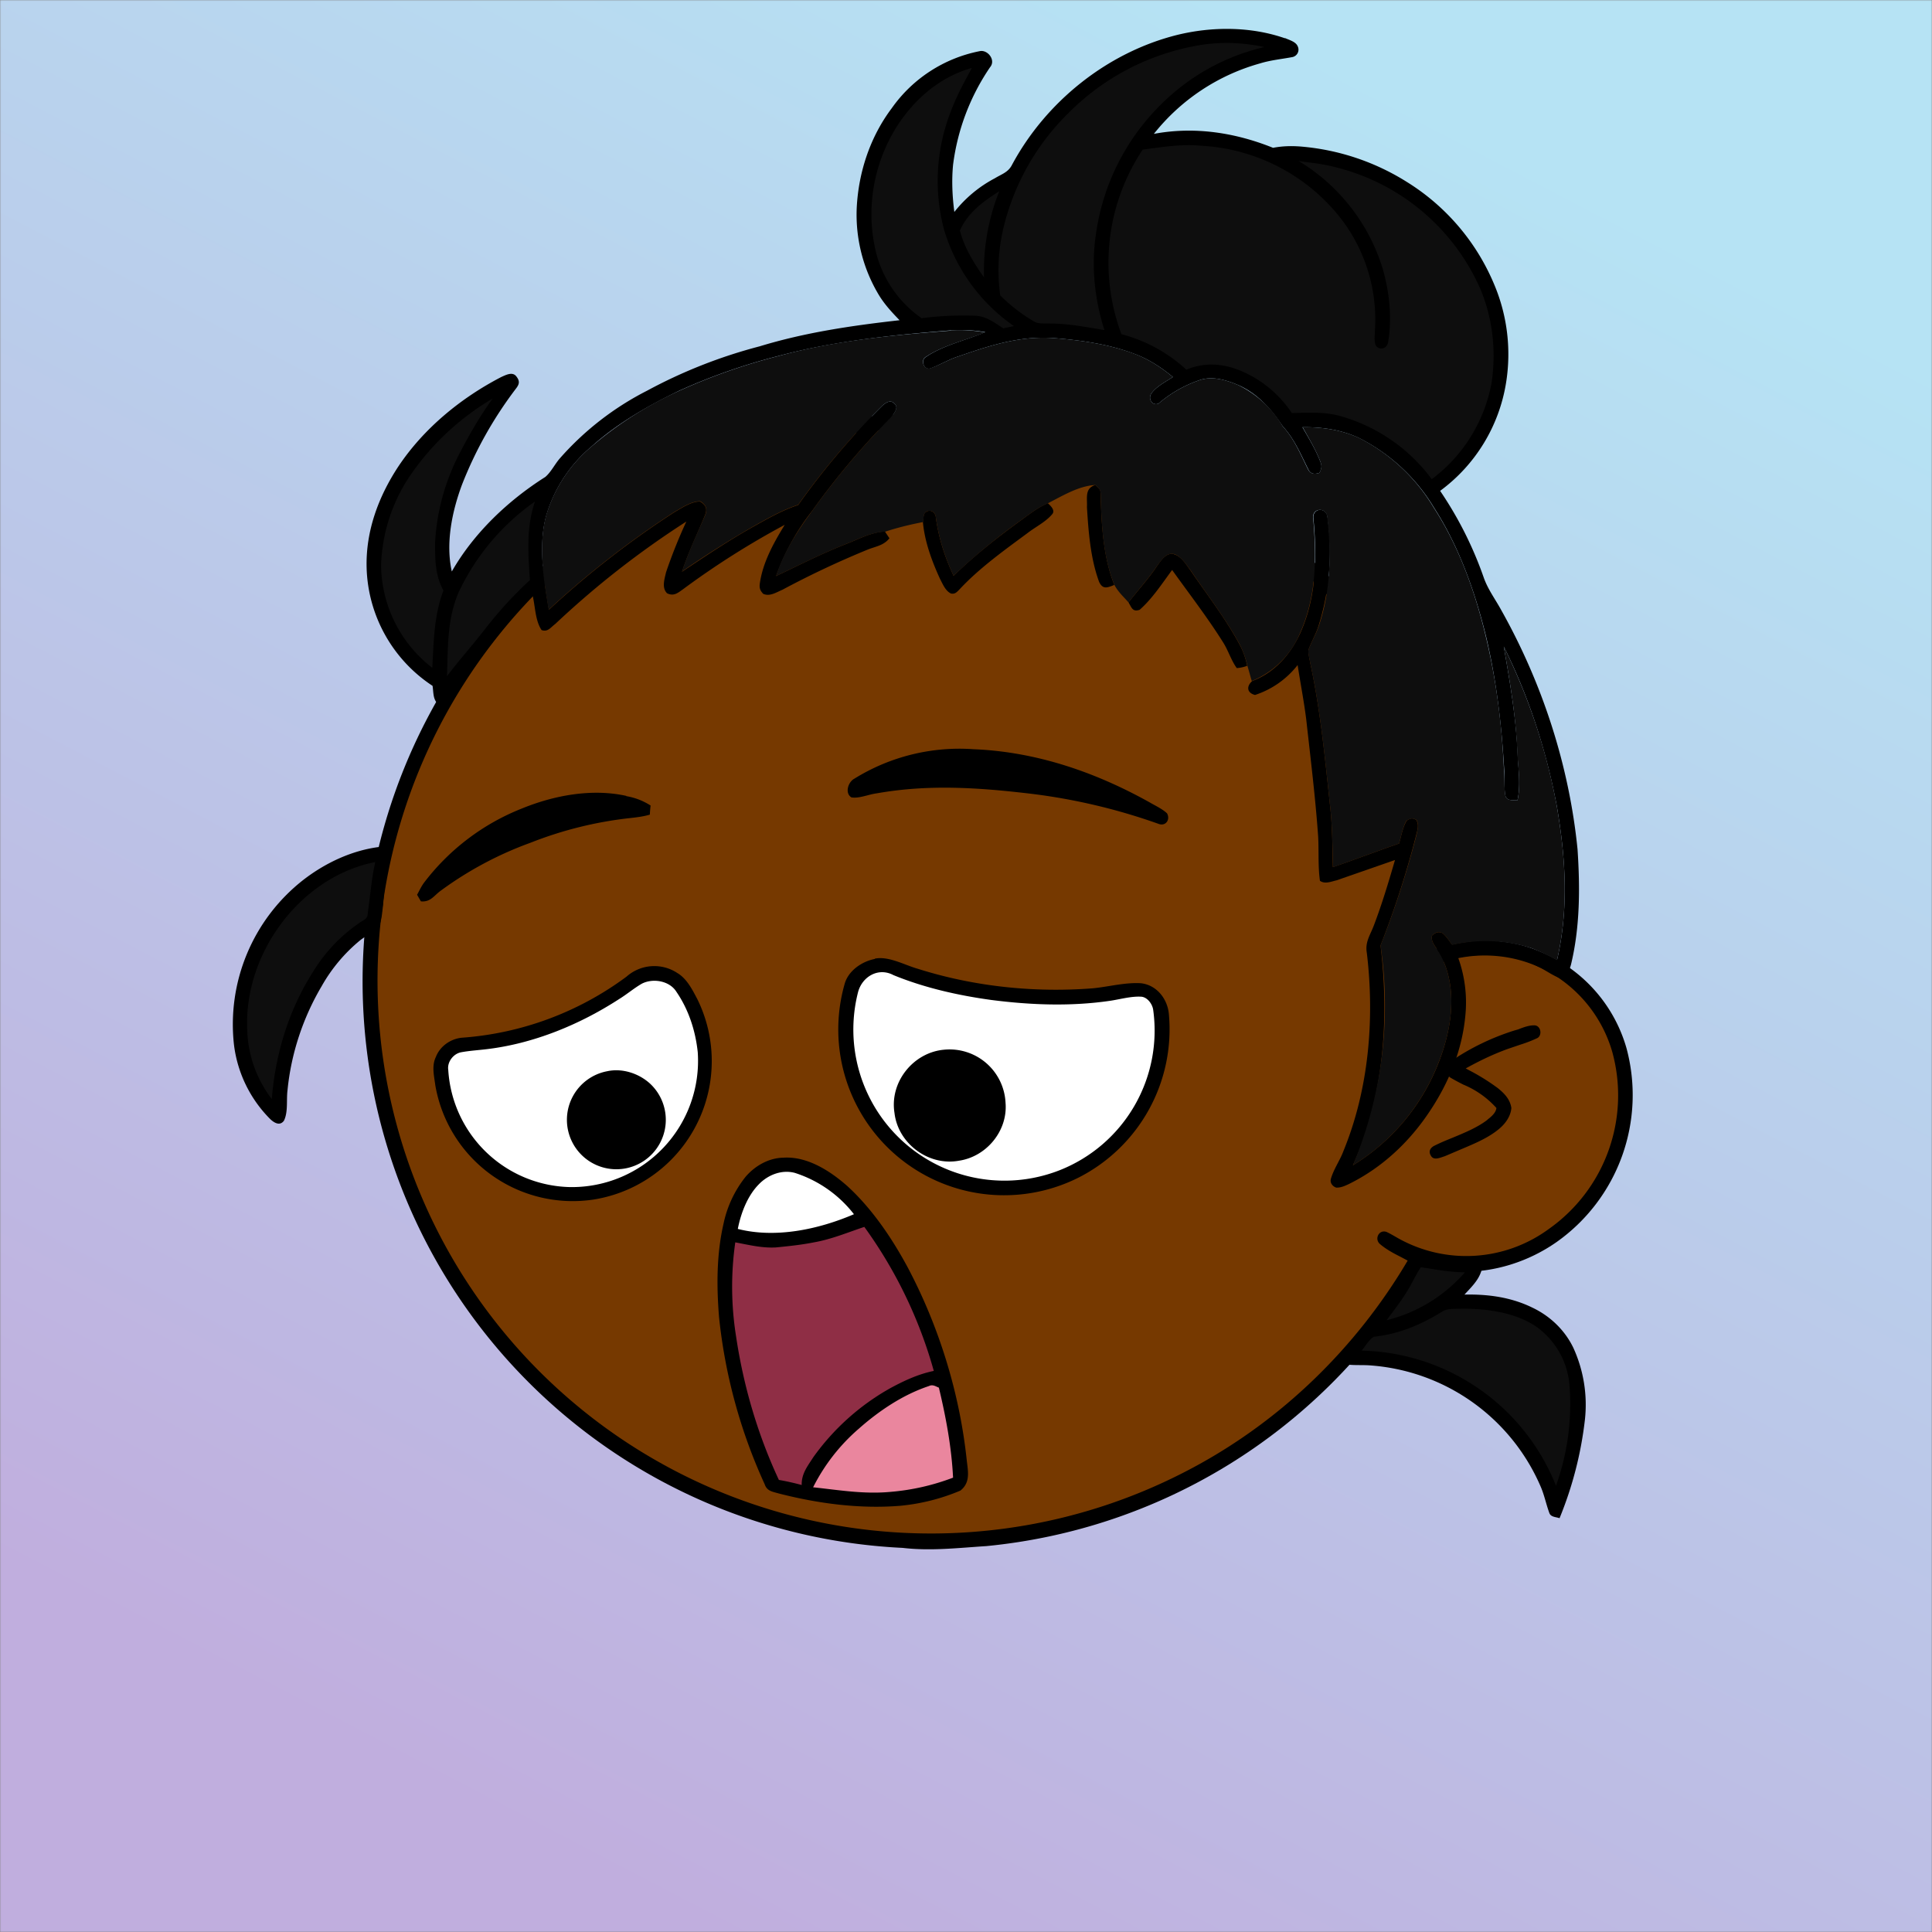
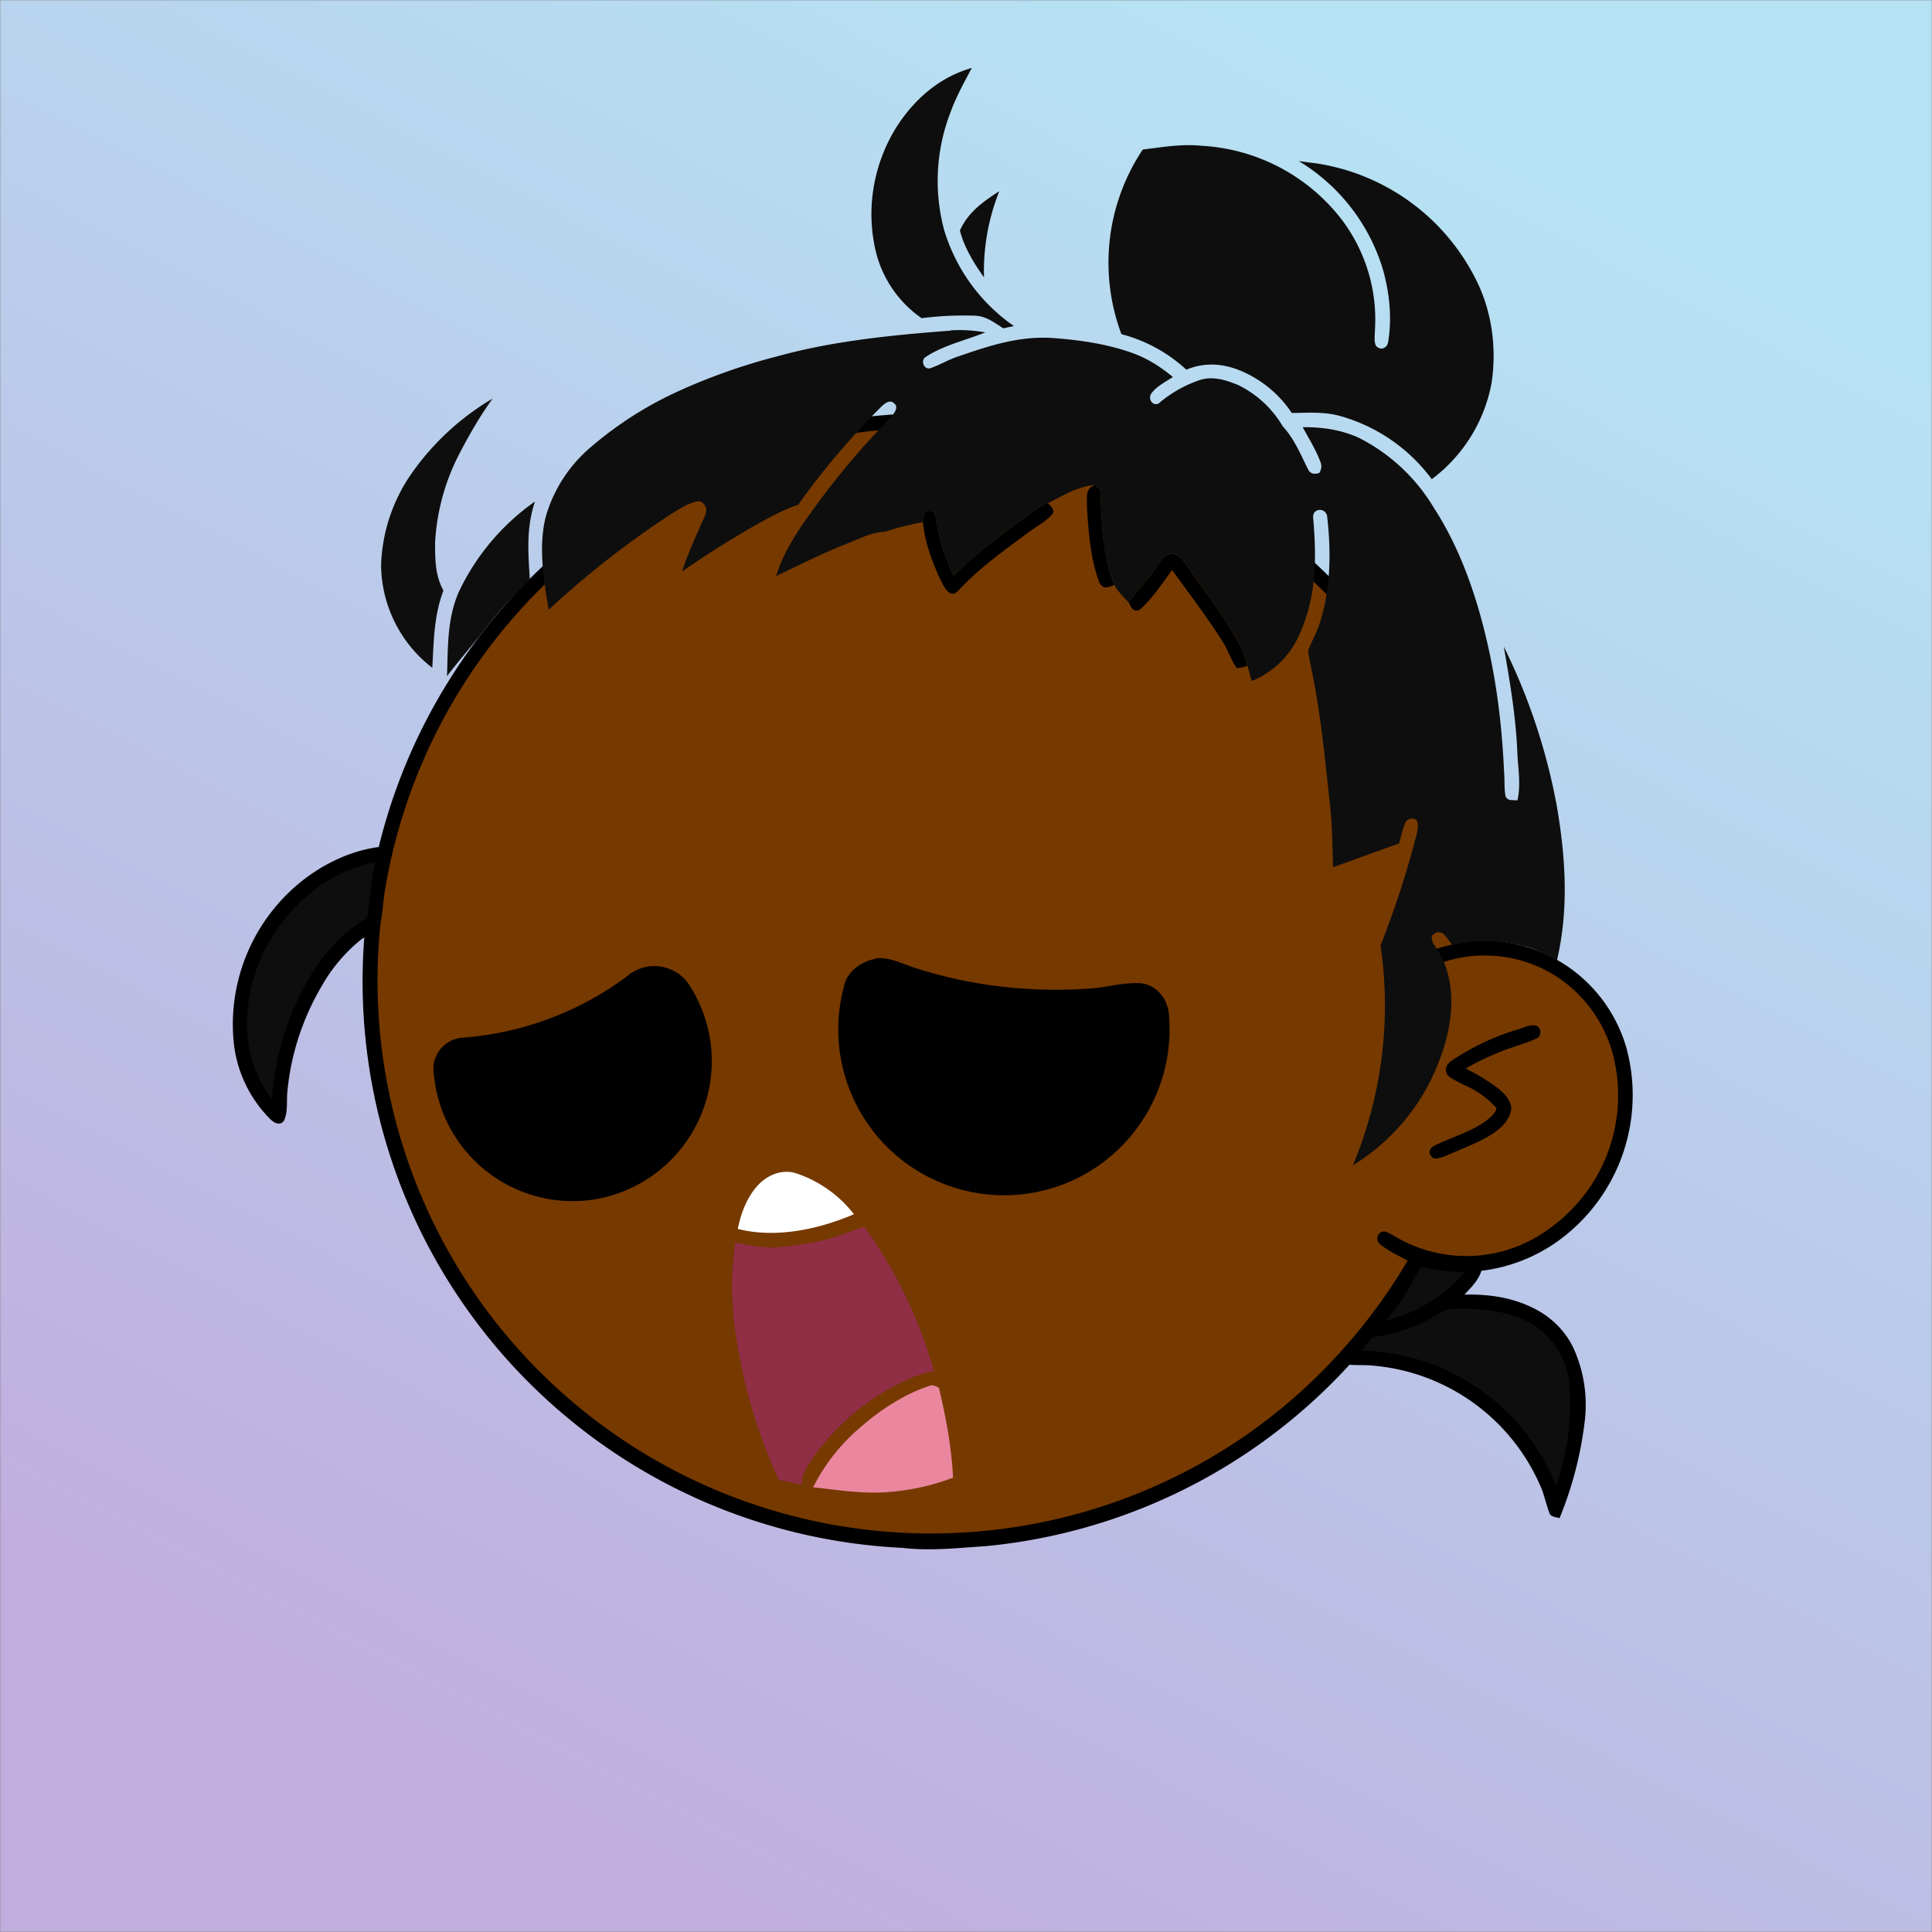
<svg xmlns="http://www.w3.org/2000/svg" viewBox="0 0 762 762" fill="none" shape-rendering="auto">
  <rect x="0" y="0" width="762" height="762" fill="#808080" stroke="none" />
  <mask id="viewboxMask">
    <rect width="762" height="762" rx="0" ry="0" x="0" y="0" fill="#fff" />
  </mask>
  <g mask="url(#viewboxMask)">
    <rect fill="url(#backgroundLinear)" width="762" height="762" x="0" y="0" />
    <defs>
      <linearGradient id="backgroundLinear" gradientTransform="rotate(117 0.5 0.5)">
        <stop stop-color="#b6e3f4" />
        <stop offset="1" stop-color="#c0aede" />
      </linearGradient>
    </defs>
    <path d="M396 164.8a224.8 224.8 0 0 1 104.8 42.4c6.2 4.9 12.5 9.4 18 15a225.4 225.4 0 0 1 71.8 149 58.5 58.5 0 0 1 50.9 42.2 71 71 0 0 1-27.6 76.5c-11 7.7-24.5 12-38 11.7-5 0-10-1.6-15-1.8-1.9 2.2-3.3 4.9-4.8 7.3A223.3 223.3 0 0 1 389 609.8c-11 .7-21.9 2-33 .7a223.7 223.7 0 0 1-178.8-342.3A223.4 223.4 0 0 1 352 163.5c14.6-1.4 29.4-.3 44 1.3Z" fill="#000" />
    <path fill-rule="evenodd" clip-rule="evenodd" d="M498.8 213.2A216 216 0 0 0 363 169c-13-.2-26.2 1.6-39 4a218 218 0 0 0-113.6 365.5 218.5 218.5 0 0 0 260.4 40.2c35-18.8 64.2-47.3 84.4-81.5l-3-1.6c-2.8-1.4-5.7-3-8-5-2.2-2-.3-5.8 2.7-4.7 1.5.7 3 1.6 4.4 2.4a55 55 0 0 0 59.6-3.6 64.5 64.5 0 0 0 25-69.8 53.1 53.1 0 0 0-24-31 52.6 52.6 0 0 0-47-2.8c-1.6.8-3.4 1.5-5 1.3-2.5-.2-2.8-4.2-.6-5.2 8-4 16.5-5.6 25.4-6.4a217 217 0 0 0-72-146.4c-4.4-4-8.7-8.1-13.9-11.3Zm107.6 196.2c2-1.2 1.3-5.1-1.4-5-2 0-4.2.8-6.2 1.6l-1.4.4a95.1 95.1 0 0 0-25.5 12.4c-2.2 2-2.2 4.4.1 6.2a92 92 0 0 0 5.2 2.8 36 36 0 0 1 13 9.2c-.2 1.9-2 3.4-3.4 4.5l-.2.2c-3.9 3-8.8 5-13.6 7-2.5 1-4.9 2-7.1 3.1-1.7.8-2.6 2.2-1.6 3.9 1 2 3.2 1.1 5 .5l.6-.2 5.4-2.3c5.4-2.3 11-4.5 15.4-8 2.7-2.1 5.1-5.1 5.4-8.7-.5-3.4-2.7-5.7-5.3-7.8a83 83 0 0 0-11.6-7.2l-1.1-.6c5.4-3 10.8-5.6 16.6-7.7l5-1.7a52 52 0 0 0 6.7-2.6Z" fill="#763900" />
    <g transform="translate(-161 -83)">
      <path d="M506 461.1c5.5-1.1 11.7 2.5 17 4 22.1 7 45.9 9.5 69 7.7 6.2-.6 12.8-2.4 19-2 6.2.7 10.4 6.1 11 12a65.6 65.6 0 0 1-35.5 64.6 65.4 65.4 0 0 1-92.4-76.2c1.4-5.3 6.8-9 12-10ZM428.2 466.8c3.7 2.2 5.9 6.6 7.8 10.2a55.3 55.3 0 0 1-40.8 79.1 55 55 0 0 1-62.5-45c-.5-3.8-1.5-7.7.2-11.2 1.6-4.2 5.7-7.1 10.1-7.6a123.8 123.8 0 0 0 65.1-24.1 16.5 16.5 0 0 1 20.1-1.4Z" fill="#000" />
-       <path d="M513.4 467.6c12.2 5 25.5 8 38.6 9.8 15.6 2 31.4 2.6 47 .3 3.9-.6 8.1-1.8 12-1.6 2.4.1 4.4 2.7 4.8 5a59.2 59.2 0 0 1-37 63.5 59.6 59.6 0 0 1-79.4-70.2c1.6-6.2 8-10 14-6.8ZM427.8 474.2c4.8 7 7.5 15.3 8.4 23.8a49.8 49.8 0 0 1-50.2 53.2 49.2 49.2 0 0 1-48.2-46.2c-.5-3.2 2.1-6.5 5.2-7 3.3-.6 6.7-.8 10-1.2 18.4-2.2 36.5-9.6 52.1-19.7 3.1-1.9 5.9-4.3 9-6.1 4.4-2.3 11-1.2 13.7 3.2Z" fill="#fff" />
      <path d="M533.5 497a22.1 22.1 0 0 1 24.1 21c.9 11-7.5 21.2-18.4 22.8-12 2.2-24-6.8-25.4-18.8-2-12.3 7.5-24 19.7-25ZM400.5 505.5c6-1.3 12.6.9 17 5a19.5 19.5 0 1 1-17-5Z" fill="#000" />
    </g>
    <g transform="translate(-161 -83)">
-       <path d="M545 378.5c24.7 1 48 9 69.5 21 2.2 1.3 4.9 2.5 6.8 4.3 1.3 2.4-.4 5.1-3.2 4.2a234.2 234.2 0 0 0-51-12c-20.4-2.4-40-3.7-60.3-.1-3.2.4-6.9 2.1-10 1.6-2.7-1.7-1.3-6.1 1.2-7.4a78.6 78.6 0 0 1 47-11.6ZM408 397c3.5.6 6.6 1.8 9.6 3.7a54 54 0 0 0-.3 3.6c-2.7.8-5.5 1.1-8.2 1.4a152 152 0 0 0-38.9 9.7 140.6 140.6 0 0 0-35.1 18.7c-2.9 2-4.2 4.8-8.1 4.4l-1.5-2.6c.9-1.6 1.6-3.2 2.7-4.7a90 90 0 0 1 38.6-29.3c12.7-5.2 27.6-8 41.2-5Z" fill="#000" />
-     </g>
+       </g>
    <g transform="translate(-161 -83)">
-       <path d="M470 539.6c9.4-.6 18.4 5.2 25.2 11.2 9.6 8.8 17.3 20.1 23.5 31.5 12.6 23.6 20.8 50.1 23.6 76.7.5 4.4 1.5 8.7-2.5 11.9a80 80 0 0 1-23.8 6c-16 1.3-32.5-.9-48-4.9-2.4-.7-4.5-.9-5.4-3.6a210.2 210.2 0 0 1-18-65.9c-1-12.3-1-24.9 1.8-37a44.1 44.1 0 0 1 8.7-18.4c3.7-4.3 9.1-7.4 14.9-7.5Z" fill="#000" />
      <path d="M474.5 545.6a48 48 0 0 1 23.3 16.3c-14 6-30.9 9.6-45.8 5.8 1.2-6.2 3.8-13 8.2-17.5 3.6-3.8 9.1-6 14.3-4.6Z" fill="#fff" />
      <path d="M501.9 566.9a178.5 178.5 0 0 1 27.4 56.8c-6.3 1.3-12 4-17.5 7a93.6 93.6 0 0 0-30 27c-2.3 3.6-4.7 6.5-4.6 11-3-.8-6-1.5-9-2-8.4-18-14-37.2-16.9-56.7a124.2 124.2 0 0 1-.3-37c5.4 1 10.5 2.3 16 2 5-.5 10-1 15-2 6.9-1.2 13.3-3.9 19.9-6.1Z" fill="#8F2E45" />
      <path d="M527.5 629.6c1.5-.6 2.5.2 3.8.7 2.8 11.7 5 23.5 5.6 35.5a90 90 0 0 1-24.6 5.6c-10.5 1-20.3-.7-30.6-1.8a75 75 0 0 1 17.9-23c8-7.1 17.6-13.6 28-17Z" fill="#EA869E" />
    </g>
    <g transform="translate(-161 -83)" />
    <g transform="translate(-161 -83)" />
    <g transform="translate(-161 -83)">
      <g fill="#000">
-         <path d="M667.8 98c1.7.8 4.2 1.4 5 3.2a3 3 0 0 1-2 4.3c-4.2.8-8.6 1.2-12.8 2.5a81.4 81.4 0 0 0-41.9 27.8c16-3 32.1-.5 47 5.5 3.7-.7 7.2-.8 11-.5a93 93 0 0 1 42 14.1 87 87 0 0 1 34.4 40.7A70.7 70.7 0 0 1 755 234a65.8 65.8 0 0 1-26 42.6 146.7 146.7 0 0 1 17.2 34.2c1.7 4.8 4.5 8.4 7 13 16.2 28.9 26.7 61.2 30 94.2 1 15.1 1 30.6-2.6 45.5-.7 2.3-1.4 5.5-4.5 5.2-2.9-1-5.5-3.1-8.4-4.4-9.7-5-21-5.6-31.6-3.6A51.8 51.8 0 0 1 739 483c-1.2 14-6.5 27-14.3 38.6-8 12-18.7 22-31.7 28.4-1.5.7-3.2 1.5-5 1.4-1.4-.5-2.5-1.8-2.1-3.4 1.1-3.9 3.6-7.3 5-11.1 10-24.4 12.3-52.1 9.2-78-.8-4.4 1.4-7.2 2.8-11 3.2-8.4 5.8-17.1 8.3-25.7l-23 8c-2.2.5-4.6 1.6-6.6.2-.8-5.7-.4-11.6-.7-17.4-1.1-15.6-3-30.8-4.7-46.2-.9-7.2-2.3-14.3-3.4-21.5a35.2 35.2 0 0 1-16.8 11.8c-3.2-.8-3.5-3.4-1.1-5.5 8.8-3.3 15-10.4 18.9-18.8 6.6-14.7 6.6-30 5.2-45.8 0-3.6 4.7-3.9 5.5-.6A97.7 97.7 0 0 1 681 330c-1 3.1-2.7 6-3.9 9.2-.2 1.6.4 3.4.6 5 4 18.3 5.8 37 7.8 55.8 1 8.3 1 16.7 1.2 25 8.8-3 17.4-6.3 26.1-9.3.9-3 1.4-6.3 3-9 1.4-1 2.3-1.2 3.8-.3 1.1 1.9.5 3.8 0 5.8a370.5 370.5 0 0 1-14.1 43.7c3.5 29 1.3 59.9-10.9 86.7a82.3 82.3 0 0 0 34-41c3.9-10.1 6.2-22 3.9-32.6-.8-3.9-2.2-7.7-4.4-11-1.1-2.1-2.8-3.5-2.3-6 1.5-1.2 2.2-1.7 4.1-1 1.5 1.2 2.7 3.1 3.9 4.7 10.5-2 21-2.3 31.2 1.3 3.5 1.3 6.9 3 10.1 4.7 4.7-20.3 3.4-40.5-.1-60.9-4.1-21.7-11-43-20.9-62.8 2.5 14.3 4.9 28.4 5.5 43 .3 5.9 1.2 11.9-.1 17.7-1.8-.3-3.8.4-4.7-1.6-.7-3.3-.3-6.8-.5-10.1-1-17.6-3-35-7-52.2-4.3-17.8-10.7-36-20.6-51.4a72.8 72.8 0 0 0-29.6-27.6c-7-3.3-14.6-4.4-22.4-4.3 2.5 4.4 5.3 8.9 7.1 13.7.7 1.7.4 2.8-.4 4.3-1.8.6-3.5.6-4.4-1.4-3-6-5.5-12-10.1-17-4.5-6.8-10-13-17.7-16.3-4.6-1.9-9.8-3.5-14.7-2a49 49 0 0 0-16.6 9.4c-2.5 1-4.2-2-2.8-4 2-2.8 5.6-4.6 8.5-6.5-4.8-4-10-7.3-15.9-9.4-10.1-3.7-21-5.2-31.7-6-13-.8-24.7 3-36.8 7.2-3.9 1.2-7.4 3.4-11.2 4.8-2.5.8-3.9-2.9-2.1-4.3 6.6-4.7 16.1-6.8 23.7-10-4.6-.8-9-1-13.6-.7-22.6 1.8-46 4.2-68 10.1a237 237 0 0 0-38.9 13.6c-12.3 5.9-24.7 13-34.9 22.2a56.2 56.2 0 0 0-17.7 27c-3.3 11.7-1 25.6 1 37.3A361.8 361.8 0 0 1 427 285c3-1.7 6.6-4.2 10.1-4.2 2.2 1.3 3 2.8 2 5.3-3 7.4-6.6 14.7-9.1 22.4 9.1-6.1 18.2-12.2 27.8-17.6 5.7-3.2 11.8-6.7 18-8.7A300.3 300.3 0 0 1 509 243c1.4-1.2 3.2-2.5 4.8-.8 2 1.6-.5 4.4-1.8 5.8a308 308 0 0 0-30.6 36.4 91.9 91.9 0 0 0-14.3 25.8c9.1-4.3 18-8.9 27.5-12.6 5.2-2 9.7-4.6 15.4-5l1.8 2.7c-2.4 3-5.6 3.2-8.9 4.6a360 360 0 0 0-33.3 15.7c-2.4 1-5 2.8-7.6 1.6-1.2-1.3-1.6-2.3-1.3-4.2 1.2-8.3 5.5-16 9.8-23-14 7.5-27.4 16-40.1 25.4-2 1.4-3.6 2.9-6.3 1.6-2.2-2.2-1-5.6-.4-8.3a203 203 0 0 1 8-20 354.5 354.5 0 0 0-51.7 40.4c-1.8 1.3-2.9 3.3-5.4 2.4-2.5-3.7-2.5-9.3-3.5-13.5-9.2 9-16.4 19.5-24.7 29.4-3.3 3.9-5.8 8.2-8.8 12.2-1 1.4-2.5 1.3-4 .9-1.9-1.8-1.6-4.6-2-7a57.6 57.6 0 0 1-26-46.5c-.4-14.4 4.6-28 12.5-40 10-15 24.6-27 40.6-35.3 1.8-.8 4.4-2.2 5.9-.3 1.6 2 1.2 3.2-.2 5a157 157 0 0 0-21.2 37.8c-3.9 10.5-6.5 23-4 34.2 8.7-15.2 22.2-28 36.9-37.3 2.3-2 3.7-5 5.7-7.3a115.6 115.6 0 0 1 34.4-26.7 199 199 0 0 1 44.4-17.5c18-5.5 36.5-8.2 55.2-10.3-3-3.1-5.9-6.2-8.2-10a61.5 61.5 0 0 1-8.7-34.3c.7-14.1 5.3-28 13.8-39.3a55.5 55.5 0 0 1 34.6-22.5c3.2-.8 6.6 3.5 4.2 6.3a87.9 87.9 0 0 0-14.6 38.5c-.6 6.2-.3 12.4.5 18.6a50 50 0 0 1 16-13.3c2.6-1.6 5.2-2.3 6.7-5.2 13.4-25 37.6-44.4 65.1-51.3 13.8-3.4 29.1-3.4 42.6 1.3Z" />
        <path d="M593 274.3c1.3 1.1 2.2 1.8 2.1 3.6.3 11.8 1 24.8 5.4 35.8-2.6 1-4.5 2-6-1.2-3.4-9.2-4.2-19.7-4.8-29.5.2-3.5-1-7.4 3.3-8.7ZM574.3 281.5c1.1 1 3 2.8 1.7 4.3-2.6 3.1-6.6 5-9.8 7.5-9.2 6.8-19 13.8-26.8 22.2-1 1-1.7 1.9-3.3 1.6-2.2-1-3.3-3.8-4.4-5.9-3.2-7-6-14.6-6.7-22.3.3-1.1 0-3.2 1.1-3.9 1.7-1.3 3.8-.1 4 2 1.1 8.2 3.5 15.6 7 23.1 8.2-8 17.1-15 26.3-21.7 3.6-2.6 6.8-5.2 11-7ZM624 301.6c3 .8 5 4.3 6.7 6.6 6.4 9.4 13.6 18.6 19.2 29 1.4 2.6 2.4 5.4 3 8.4-1.3.5-2.7.8-4.1.9-2.2-3-3.3-6.8-5.3-10-6.2-9.9-13.4-19.2-20.2-28.7-4 5.4-7.8 11.3-12.8 15.7-2.8 1-3.2-.9-4.4-2.9 3.7-4.8 7.8-9.2 11.2-14.3 1.6-2.2 3.5-5.4 6.7-4.8ZM311 417c2.3-.3 3 1.3 4.4 2.6-2 6.7-2.8 13.5-3.3 20.4-.4 2.8-.5 6-1.7 8.5-2 2.2-5 3.5-7.4 5.4a64.1 64.1 0 0 0-15.1 18c-7.4 12.5-12.1 26.7-13.5 41.1-.5 3.8.3 8.5-1.4 12-1.6 2.2-3.8.9-5.4-.6a50.1 50.1 0 0 1-14.3-29.2 72.3 72.3 0 0 1 27-64.9c8.8-6.9 19.6-12 30.7-13.3ZM720.9 576.9c4.9 1 10 2.2 15.1 2.6 2.8 0 5.3-.8 8-.8 1.8 1.7 1.9 4.1 1 6.3-1.2 3.3-4 6-6.4 8.6 9.2-.2 18.3 1 26.7 5.1 7 3.3 12.8 8.8 16.2 15.8a54 54 0 0 1 4.6 28.5 146 146 0 0 1-10 38.8c-1.3-.5-3.4-.4-4-2-1.3-3.5-2-7.2-3.5-10.6a79.4 79.4 0 0 0-67.6-47.7c-3.2-.2-6.7.1-9.9-.5-2.1-2-1.8-3.8 0-5.8 7.1-8 13.8-16.4 20-25.2 2.3-3.4 3.9-7.3 6.1-10.8.8-1 2.3-2.5 3.7-2.3Z" />
      </g>
      <g fill="#0e0e0e">
-         <path d="M659.5 101.6a85 85 0 0 0-41 23 89 89 0 0 0-25.2 50.4c-2 12.7-.6 26 3.3 38.2-7.2-1.2-14.2-2.6-21.6-2.6-2.4-.1-4.5.3-6.5-1a65.7 65.7 0 0 1-13-10.1 71.8 71.8 0 0 1 1.3-26.7A93.9 93.9 0 0 1 582 128a95 95 0 0 1 49-26.6c9.3-2 19-1.9 28.4.1Z" />
        <path d="M544.3 109.8c-3 5.6-6.1 11.2-8.3 17.2a75 75 0 0 0-2.6 46.8 71 71 0 0 0 27.5 37.8l-4.2.9c-3.7-2.4-7-5-11.7-5a128 128 0 0 0-20.5 1 45 45 0 0 1-18.7-29.3c-3-15.7.2-32.2 8.6-45.8 7-11.1 17.1-20 29.9-23.6ZM635 140.5a75 75 0 0 1 54.8 28.6 65.3 65.3 0 0 1 13.5 43.9c0 2-.5 4.5.4 6.4 1.7 2 4.4 1 4.8-1.5 1.6-9.7.5-20-2.3-29.4a75.3 75.3 0 0 0-33-42c2.9.5 5.8.7 8.6 1.2a84.6 84.6 0 0 1 62.5 48c5.4 12 6.9 25.4 5 38.3a61.3 61.3 0 0 1-23.6 38 67.7 67.7 0 0 0-35.7-24.8c-6.5-1.9-12.8-1.4-19.5-1.3a45.2 45.2 0 0 0-20-16.6c-7.2-3-14.3-3.5-21.6-.5a60.2 60.2 0 0 0-25.6-14 80.4 80.4 0 0 1 8.4-72.8c7.9-1 15.3-2.3 23.3-1.5Z" />
        <path d="M555 158.5h.1a85.1 85.1 0 0 0-6 33.9c-4-5.6-7.8-11.8-9.5-18.5 3.2-7.1 9-11.3 15.4-15.4ZM536 213.3c4.6-.3 9 0 13.6.8-7.6 3.1-17 5.2-23.8 9.9-1.7 1.4-.3 5 2.2 4.2 3.8-1.3 7.3-3.5 11.2-4.7 12.1-4.2 23.8-8 36.8-7.2 10.8.8 21.6 2.3 31.8 6 5.8 2.1 11 5.4 15.8 9.4-2.9 1.9-6.5 3.7-8.5 6.5-1.4 2 .3 5 2.8 4a49 49 0 0 1 16.6-9.4c5-1.5 10.1.1 14.7 2a41.4 41.4 0 0 1 17.7 16.3c4.6 5 7 11 10 17 1 2 2.7 2 4.5 1.4.8-1.6 1-2.6.4-4.3-1.8-4.8-4.6-9.3-7-13.7 7.7-.1 15.3 1 22.4 4.3a72.8 72.8 0 0 1 29.4 27.6c10 15.4 16.4 33.6 20.6 51.4 4.1 17.2 6.2 34.6 7 52.2.3 3.3 0 6.8.6 10.1 1 2 2.9 1.3 4.7 1.6 1.3-5.8.4-11.8 0-17.7-.5-14.6-2.9-28.7-5.4-43a239.6 239.6 0 0 1 20.9 62.8c3.5 20.4 4.8 40.6.1 60.9a87.2 87.2 0 0 0-10-4.7 59.2 59.2 0 0 0-31.4-1.3c-1.1-1.6-2.3-3.5-3.8-4.7-2-.7-2.6-.2-4.1 1-.5 2.5 1.2 3.9 2.3 6 2.2 3.3 3.6 7.1 4.4 11 2.3 10.7 0 22.5-3.9 32.5a82.3 82.3 0 0 1-34 41.1 163.4 163.4 0 0 0 10.9-86.7 370.5 370.5 0 0 0 14.2-43.7c.4-2 1-4 0-5.8-1.6-.9-2.5-.6-4 .3-1.5 2.7-2 6-2.9 9-8.7 3-17.3 6.3-26 9.3-.3-8.3-.3-16.7-1.3-25-2-18.8-3.8-37.5-7.8-55.8-.2-1.6-.9-3.4-.6-5 1.2-3.2 2.9-6 4-9.2 4.8-13.8 5-29.3 3.3-43.6-.8-3.3-5.6-3-5.5.6 1.4 15.8 1.4 31-5.2 45.8a34.7 34.7 0 0 1-19 18.8l-1.7-6c-.7-3-1.7-5.8-3.1-8.5-5.6-10.3-12.8-19.5-19.2-29-1.7-2.2-3.8-5.7-6.7-6.6-3.2-.6-5 2.6-6.7 4.8-3.4 5-7.5 9.5-11.2 14.3-2-2.3-4.2-4.2-5.6-7-4.5-11-5.1-23.9-5.4-35.7 0-1.8-.8-2.5-2.1-3.6-6.5.3-13 4.3-18.7 7.2-4 1.7-7.3 4.3-10.9 6.9a245.9 245.9 0 0 0-26.3 21.7c-3.5-7.5-5.9-15-7-23.1-.2-2.1-2.3-3.3-4-2-1 .7-.8 2.8-1 3.9-5.2 1-10.1 2.2-15 3.8-5.8.3-10.3 2.9-15.5 4.9-9.4 3.7-18.4 8.3-27.5 12.6 3-9.6 8.4-17.7 14.3-25.8A308 308 0 0 1 512 248c1.2-1.4 3.7-4.2 1.8-5.8-1.6-1.7-3.4-.4-4.8.8a300.3 300.3 0 0 0-33.2 39.1c-6.2 2-12.3 5.5-18 8.7a390.3 390.3 0 0 0-27.8 17.6c2.5-7.7 6-15 9.2-22.4.9-2.5.1-4-2-5.3-3.6 0-7.2 2.5-10.2 4.2a361.8 361.8 0 0 0-49.6 38.6c-2-11.7-4.2-25.6-1-37.2a56.2 56.2 0 0 1 17.8-27.1 145.2 145.2 0 0 1 35-22.2 237 237 0 0 1 38.9-13.6c21.8-6 45.3-8.3 68-10ZM355.3 240.2c-4.7 6.5-8.8 13.5-12.5 20.6a86.2 86.2 0 0 0-10.2 36.2c0 6.6 0 13 3.3 18.9-3.8 10-3.8 20-4.4 30.5a51.8 51.8 0 0 1-20.2-40.4 66.9 66.9 0 0 1 12.2-36.5 102.6 102.6 0 0 1 31.8-29.3ZM372 280.8c-3.5 10.3-2.7 20.4-2 31a155.1 155.1 0 0 0-17.3 18.8c-5 6.5-10.5 12.6-15.4 19.1.4-11.4 0-22.2 4.5-32.9a91.1 91.1 0 0 1 30.2-36ZM309 423c-1.5 6.8-2 13.7-3 20.5 0 2-1.8 2.4-3.1 3.4a63 63 0 0 0-18.5 19.5c-9.6 15.1-14.8 32.4-16.2 50.1a47.2 47.2 0 0 1-9.7-27.5c-1.3-29.9 20.8-60.1 50.5-66ZM721.4 582.8c5.8.9 11.5 2 17.4 2a60 60 0 0 1-30.9 18.9c3.6-4.9 7.2-9.4 10-14.8 1.1-2 2.2-4.2 3.5-6.1ZM737 599.2c10.1-.2 22 1.4 30.4 7.4A31.5 31.5 0 0 1 780 629a95.6 95.6 0 0 1-5.3 40 84.5 84.5 0 0 0-76.7-53.3c1.5-1.6 3-4.6 5-5.5 9.6-1 18.4-4.7 26.5-9.7 2.4-1.6 4.8-1.2 7.5-1.3Z" />
      </g>
    </g>
    <g transform="translate(-161 -83)" />
  </g>
</svg>